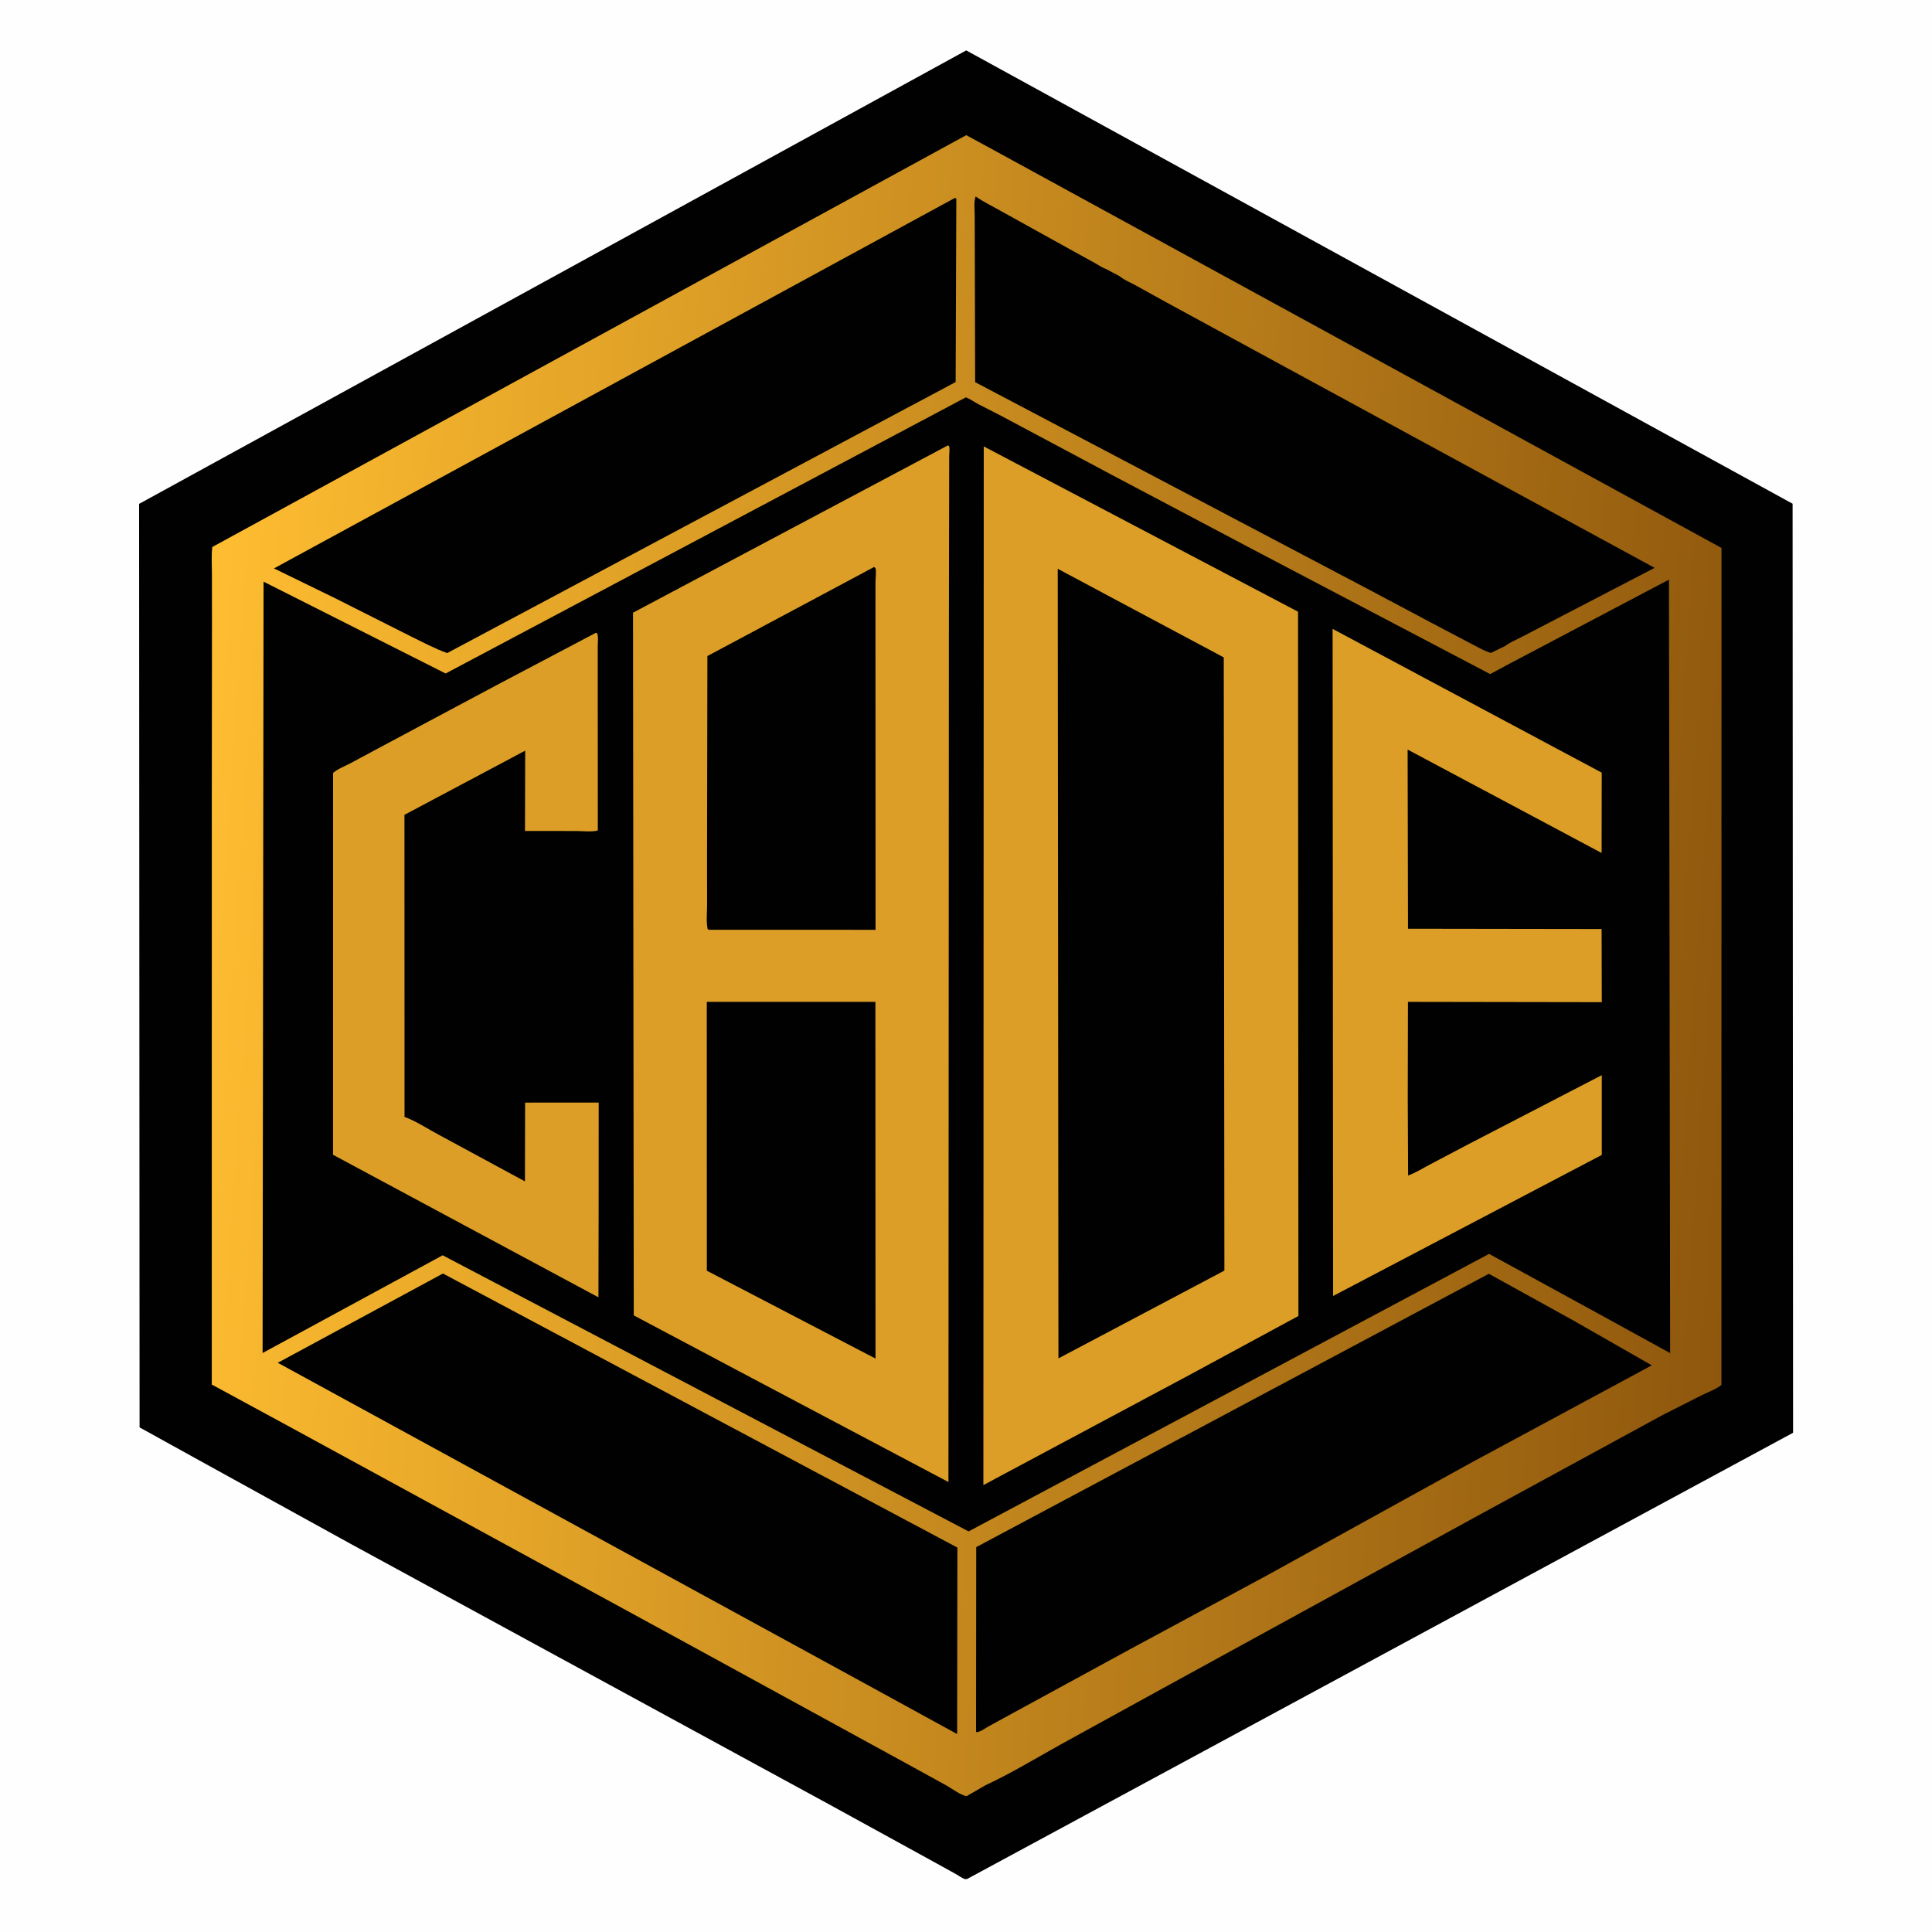
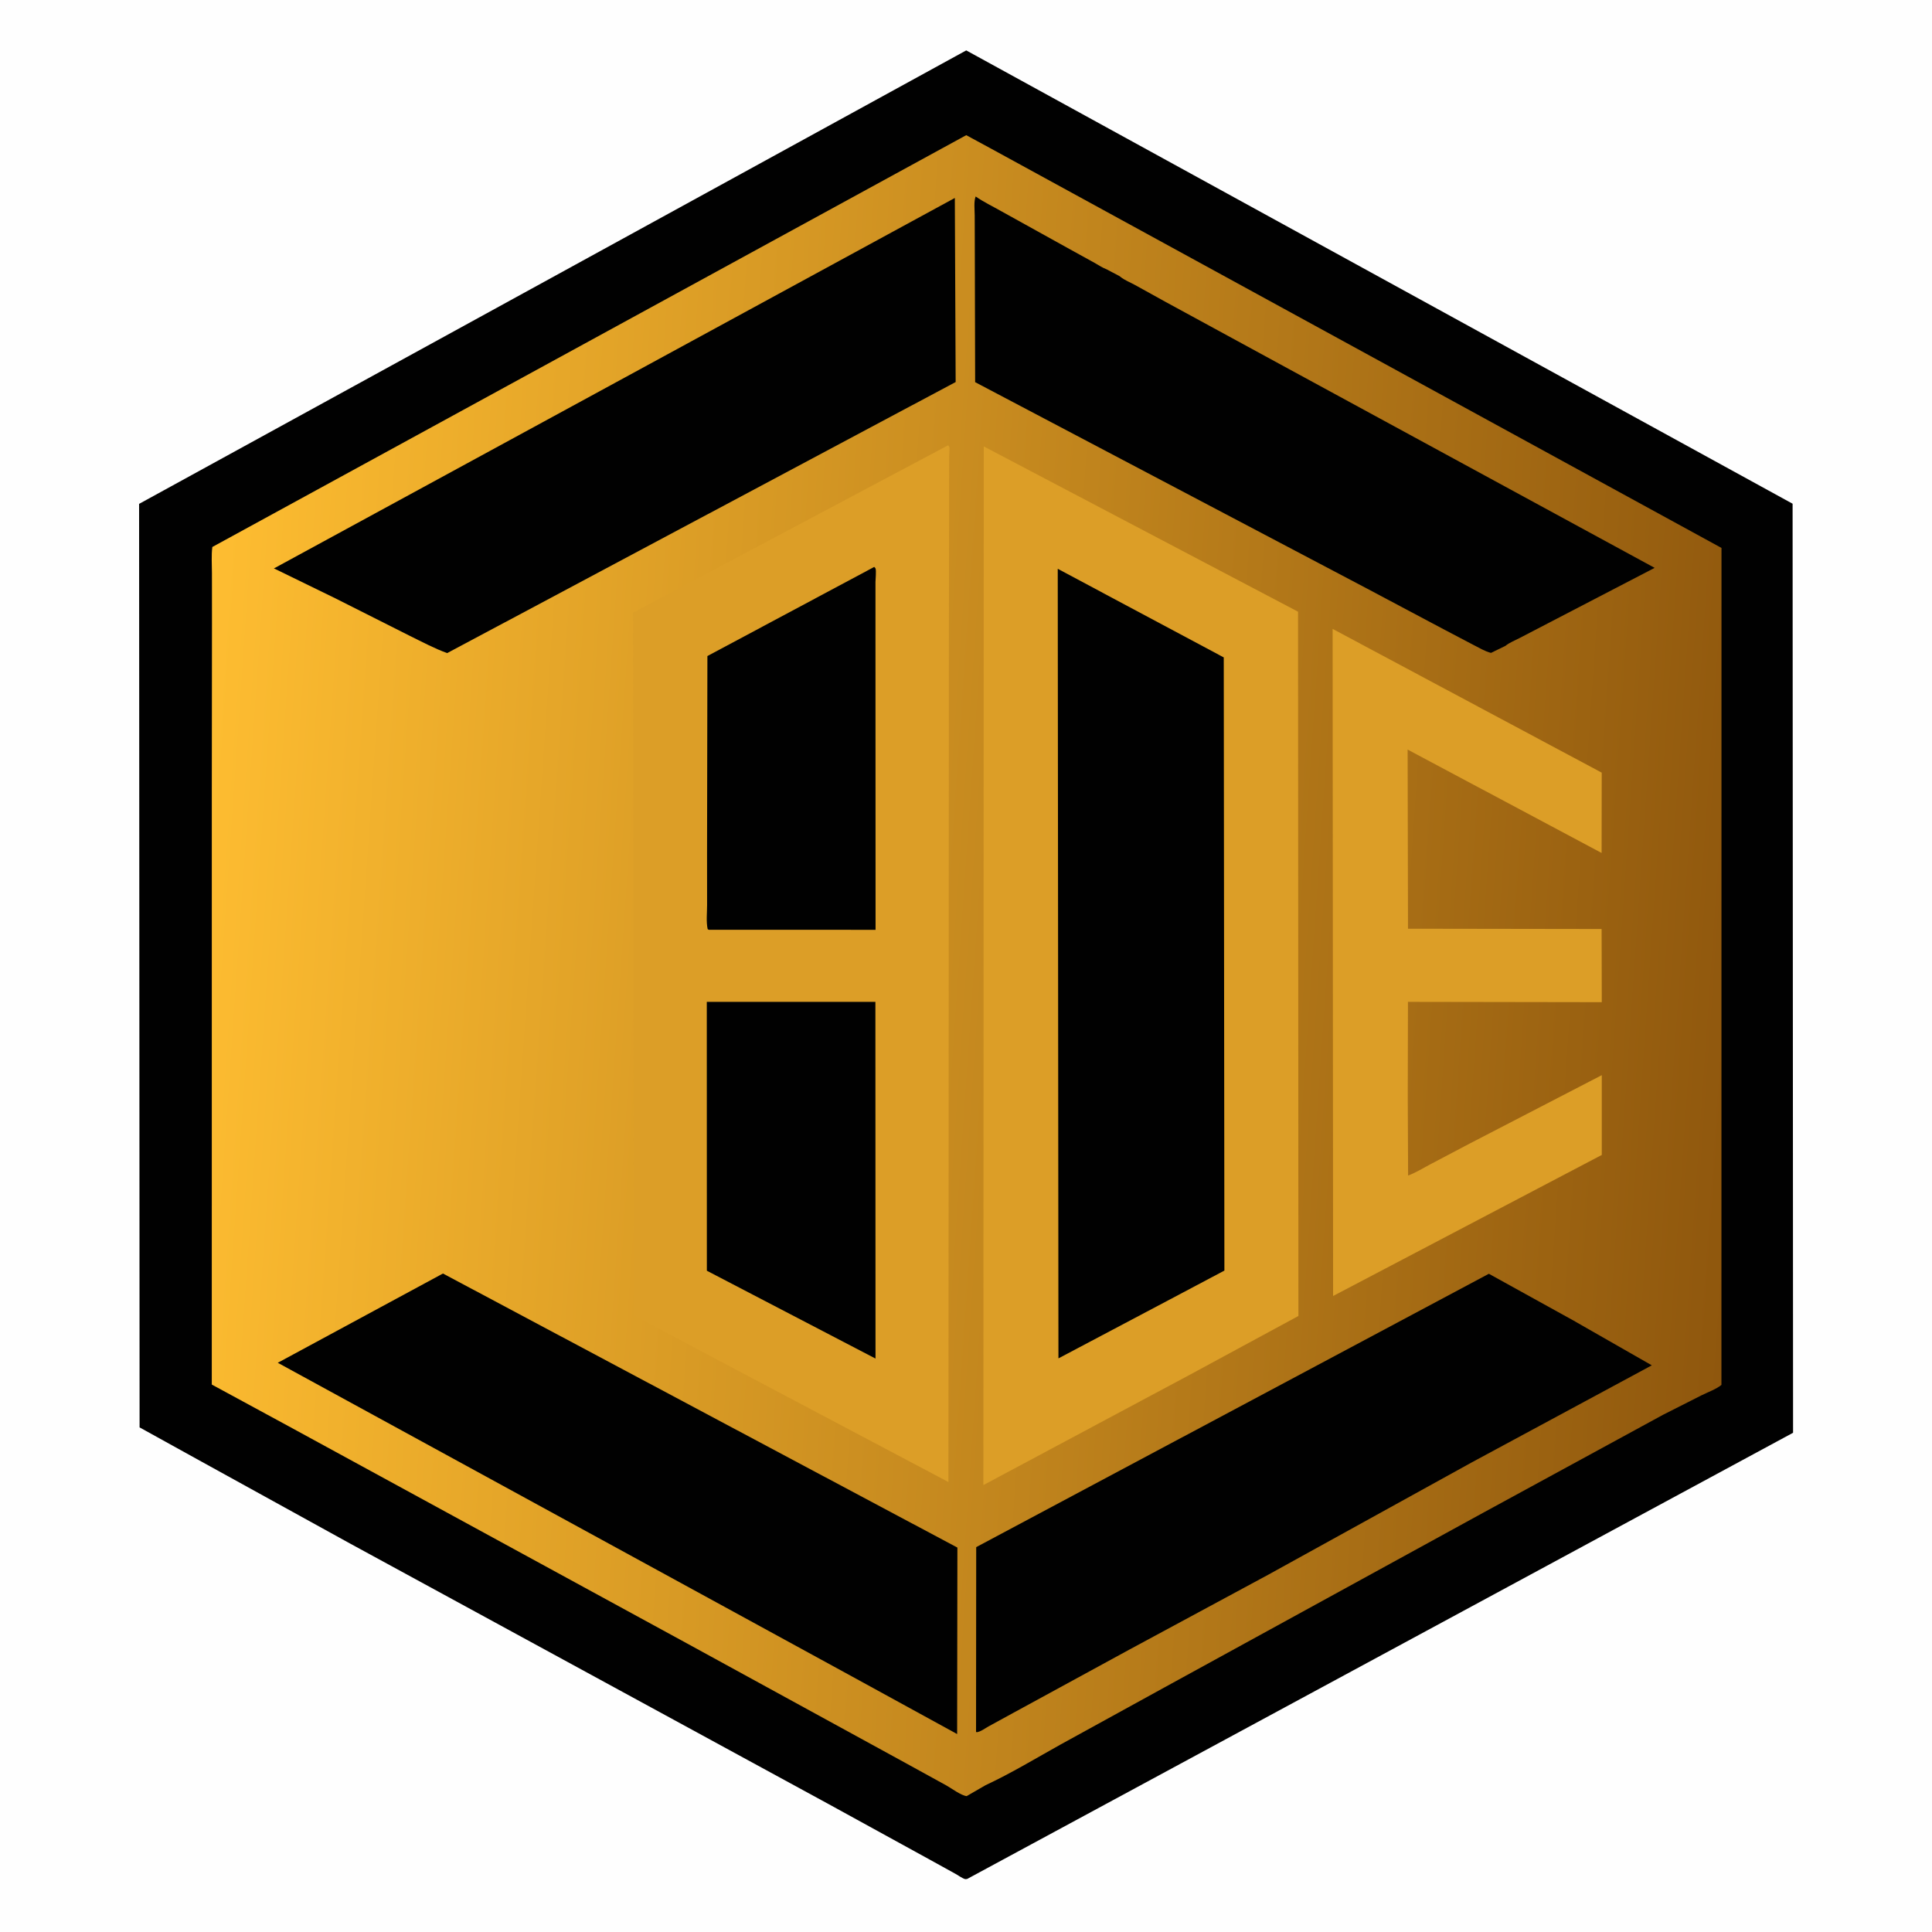
<svg xmlns="http://www.w3.org/2000/svg" version="1.1" style="display: block;" viewBox="0 0 2048 2048" width="1024" height="1024">
  <defs>
    <linearGradient id="Gradient1" gradientUnits="userSpaceOnUse" x1="1850.66" y1="1080.53" x2="198.334" y2="966.541">
      <stop class="stop0" offset="0" stop-opacity="1" stop-color="rgb(143,87,13)" />
      <stop class="stop1" offset="1" stop-opacity="1" stop-color="rgb(254,189,49)" />
    </linearGradient>
  </defs>
  <path transform="translate(0,0)" fill="rgb(254,254,254)" d="M 0 -0 L 2048 0 L 2048 2048 L -0 2048 L 0 -0 z" />
  <path transform="translate(0,0)" fill="rgb(1,1,1)" d="M 1024.25 53.429 L 1900.23 533.967 L 1900.73 1518.79 L 1025.34 1991.72 C 1024.56 1991.78 1023.76 1992.09 1023 1991.9 C 1020.13 1991.17 1015.74 1987.94 1013.07 1986.47 L 985.849 1971.44 L 879.067 1912.8 L 370.715 1636.01 L 210.469 1547.65 L 147.96 1513.09 L 147.445 534.13 L 1024.25 53.429 z" />
  <path transform="translate(0,0)" fill="url(#Gradient1)" d="M 1044.78 1892.36 L 1024.7 1903.96 C 1018.74 1903.28 1008.91 1895.87 1003.44 1892.79 L 960.714 1869.29 L 728.154 1742.04 L 305.283 1511.5 L 224.5 1467.68 L 224.53 837.302 L 224.704 660.439 L 224.666 607.563 C 224.662 598.534 223.919 588.754 225.081 579.823 L 1024.25 143.288 L 1050.81 157.683 L 1824.86 580.843 L 1824.8 1468.06 C 1819.24 1472.64 1810.56 1475.69 1804 1478.93 L 1762.91 1499.73 L 1571.52 1603.96 L 1233.95 1788.96 L 1124.3 1849.23 C 1098.2 1863.76 1071.86 1879.77 1044.78 1892.36 z" />
  <path transform="translate(0,0)" fill="rgb(1,1,1)" d="M 1034.22 208.286 C 1042.74 214.184 1052.53 218.828 1061.56 223.986 L 1133.49 263.865 L 1160.11 278.546 C 1164.21 280.8 1168.63 283.86 1172.97 285.447 L 1186.79 292.717 L 1187.78 293.521 C 1192.22 297.048 1198.32 299.446 1203.34 302.202 L 1235.3 319.892 L 1368.53 392.406 L 1753.99 601.946 L 1641.09 660.613 L 1611.05 676.23 C 1606.25 678.741 1599.93 681.206 1595.86 684.621 L 1580.5 692.098 C 1574.07 690.451 1567.78 686.646 1561.87 683.622 L 1529.89 666.825 L 1449.16 623.955 L 1033.69 405.1 L 1033.35 269.737 L 1033.23 228.42 C 1033.22 222.46 1032.12 213.751 1034.22 208.286 z" />
-   <path transform="translate(0,0)" fill="rgb(1,1,1)" d="M 1012.16 209.85 L 1013.75 210.5 L 1013.03 404.975 L 474.036 692.305 C 460.601 687.489 447.372 680.373 434.534 674.089 L 355.121 634.082 L 291.834 603.216 L 290.3 602.607 L 1012.16 209.85 z" />
+   <path transform="translate(0,0)" fill="rgb(1,1,1)" d="M 1012.16 209.85 L 1013.03 404.975 L 474.036 692.305 C 460.601 687.489 447.372 680.373 434.534 674.089 L 355.121 634.082 L 291.834 603.216 L 290.3 602.607 L 1012.16 209.85 z" />
  <path transform="translate(0,0)" fill="rgb(1,1,1)" d="M 1034.65 1835.88 L 1034.82 1640.03 L 1578.27 1350.26 L 1668.43 1400.1 L 1669.34 1400.53 L 1670.09 1401.07 L 1750.99 1447.31 L 1560.04 1550.24 L 1344.35 1669.29 L 1197.36 1748.54 L 1074.5 1815.51 L 1047.87 1830.07 C 1044.22 1832.12 1039.57 1835.67 1035.41 1836.23 L 1034.65 1835.88 z" />
  <path transform="translate(0,0)" fill="rgb(1,1,1)" d="M 469.559 1349.98 L 1014.88 1640.5 L 1014.61 1838.17 L 902.8 1776.92 L 294.455 1444.6 L 469.559 1349.98 z" />
-   <path transform="translate(0,0)" fill="rgb(1,1,1)" d="M 1682.17 1385.87 L 1578.49 1329.18 L 1026.74 1623.34 L 469.232 1330.66 L 278.361 1434.25 L 279.389 616.581 L 472.381 713.924 L 1023.88 421.2 C 1028.36 422.932 1032.59 426.018 1036.83 428.3 L 1061.71 441.037 L 1177.63 502.883 L 1326.54 581.59 L 1579.62 714.545 L 1602.06 702.522 L 1769.18 614.422 L 1770.43 1434.34 L 1682.17 1385.87 z" />
-   <path transform="translate(0,0)" fill="rgb(220,158,39)" d="M 631.539 670.851 L 632.791 671.009 C 634.529 674.062 633.641 681.143 633.642 684.878 L 633.649 723.587 L 633.708 880.347 C 627.123 882.112 617.143 880.892 610.151 880.892 L 556.518 880.863 L 556.726 795.728 L 428.742 863.746 L 428.819 1183.94 C 441.298 1188.53 454.001 1197.03 465.877 1203.3 L 556.453 1252.31 L 556.642 1168.81 L 634.636 1168.77 L 634.588 1277.5 L 634.374 1375.21 L 354.013 1224.65 L 353.016 1224.2 L 353.079 819.368 C 357.586 815.212 365.513 812.249 371.091 809.286 L 411.871 787.408 L 531.482 723.606 L 631.539 670.851 z" />
  <path transform="translate(0,0)" fill="rgb(220,158,39)" d="M 1412.63 666.654 L 1697.89 819.039 L 1697.77 904.17 L 1492.14 794.587 L 1492.54 984.487 L 1697.77 984.798 L 1697.95 1062.35 L 1492.49 1062.02 L 1492.28 1163.5 L 1492.65 1246.1 C 1500.47 1243.29 1508.35 1238.36 1515.73 1234.46 L 1557.26 1212.57 L 1697.95 1139.72 L 1697.95 1224.29 L 1413.14 1373.81 L 1412.63 666.654 z" />
  <path transform="translate(0,0)" fill="rgb(220,158,39)" d="M 1005.05 472.021 C 1005.43 472.514 1005.98 472.915 1006.2 473.5 C 1006.88 475.358 1006.18 481.131 1006.18 483.297 L 1006.13 512.03 L 1005.86 680.386 L 1005.39 1571.02 L 787.417 1455.69 L 671.811 1394.37 L 671.02 649.481 L 1005.05 472.021 z" />
  <path transform="translate(0,0)" fill="rgb(1,1,1)" d="M 749.227 1062 L 927.955 1062.01 L 928.078 1440.13 L 749.293 1347.02 L 749.227 1062 z" />
  <path transform="translate(0,0)" fill="rgb(1,1,1)" d="M 926.72 600.96 C 927.163 601.473 927.786 601.875 928.049 602.5 C 929.073 604.935 928.046 613.886 928.045 616.854 L 928.036 672.575 L 928.133 985.637 L 751.279 985.611 L 750.143 984.903 C 748.446 977.173 749.55 967.365 749.54 959.326 L 749.502 905.382 L 749.873 695.45 L 926.72 600.96 z" />
  <path transform="translate(0,0)" fill="rgb(220,158,39)" d="M 1042.83 473.214 L 1375.98 648.428 L 1376.38 1394.99 L 1261.47 1457.19 L 1042.42 1574.25 L 1042.83 473.214 z" />
  <path transform="translate(0,0)" fill="rgb(1,1,1)" d="M 1121.25 602.951 L 1297.23 696.882 L 1297.91 1346.87 L 1239.27 1377.93 L 1121.99 1439.94 L 1121.25 602.951 z" />
</svg>